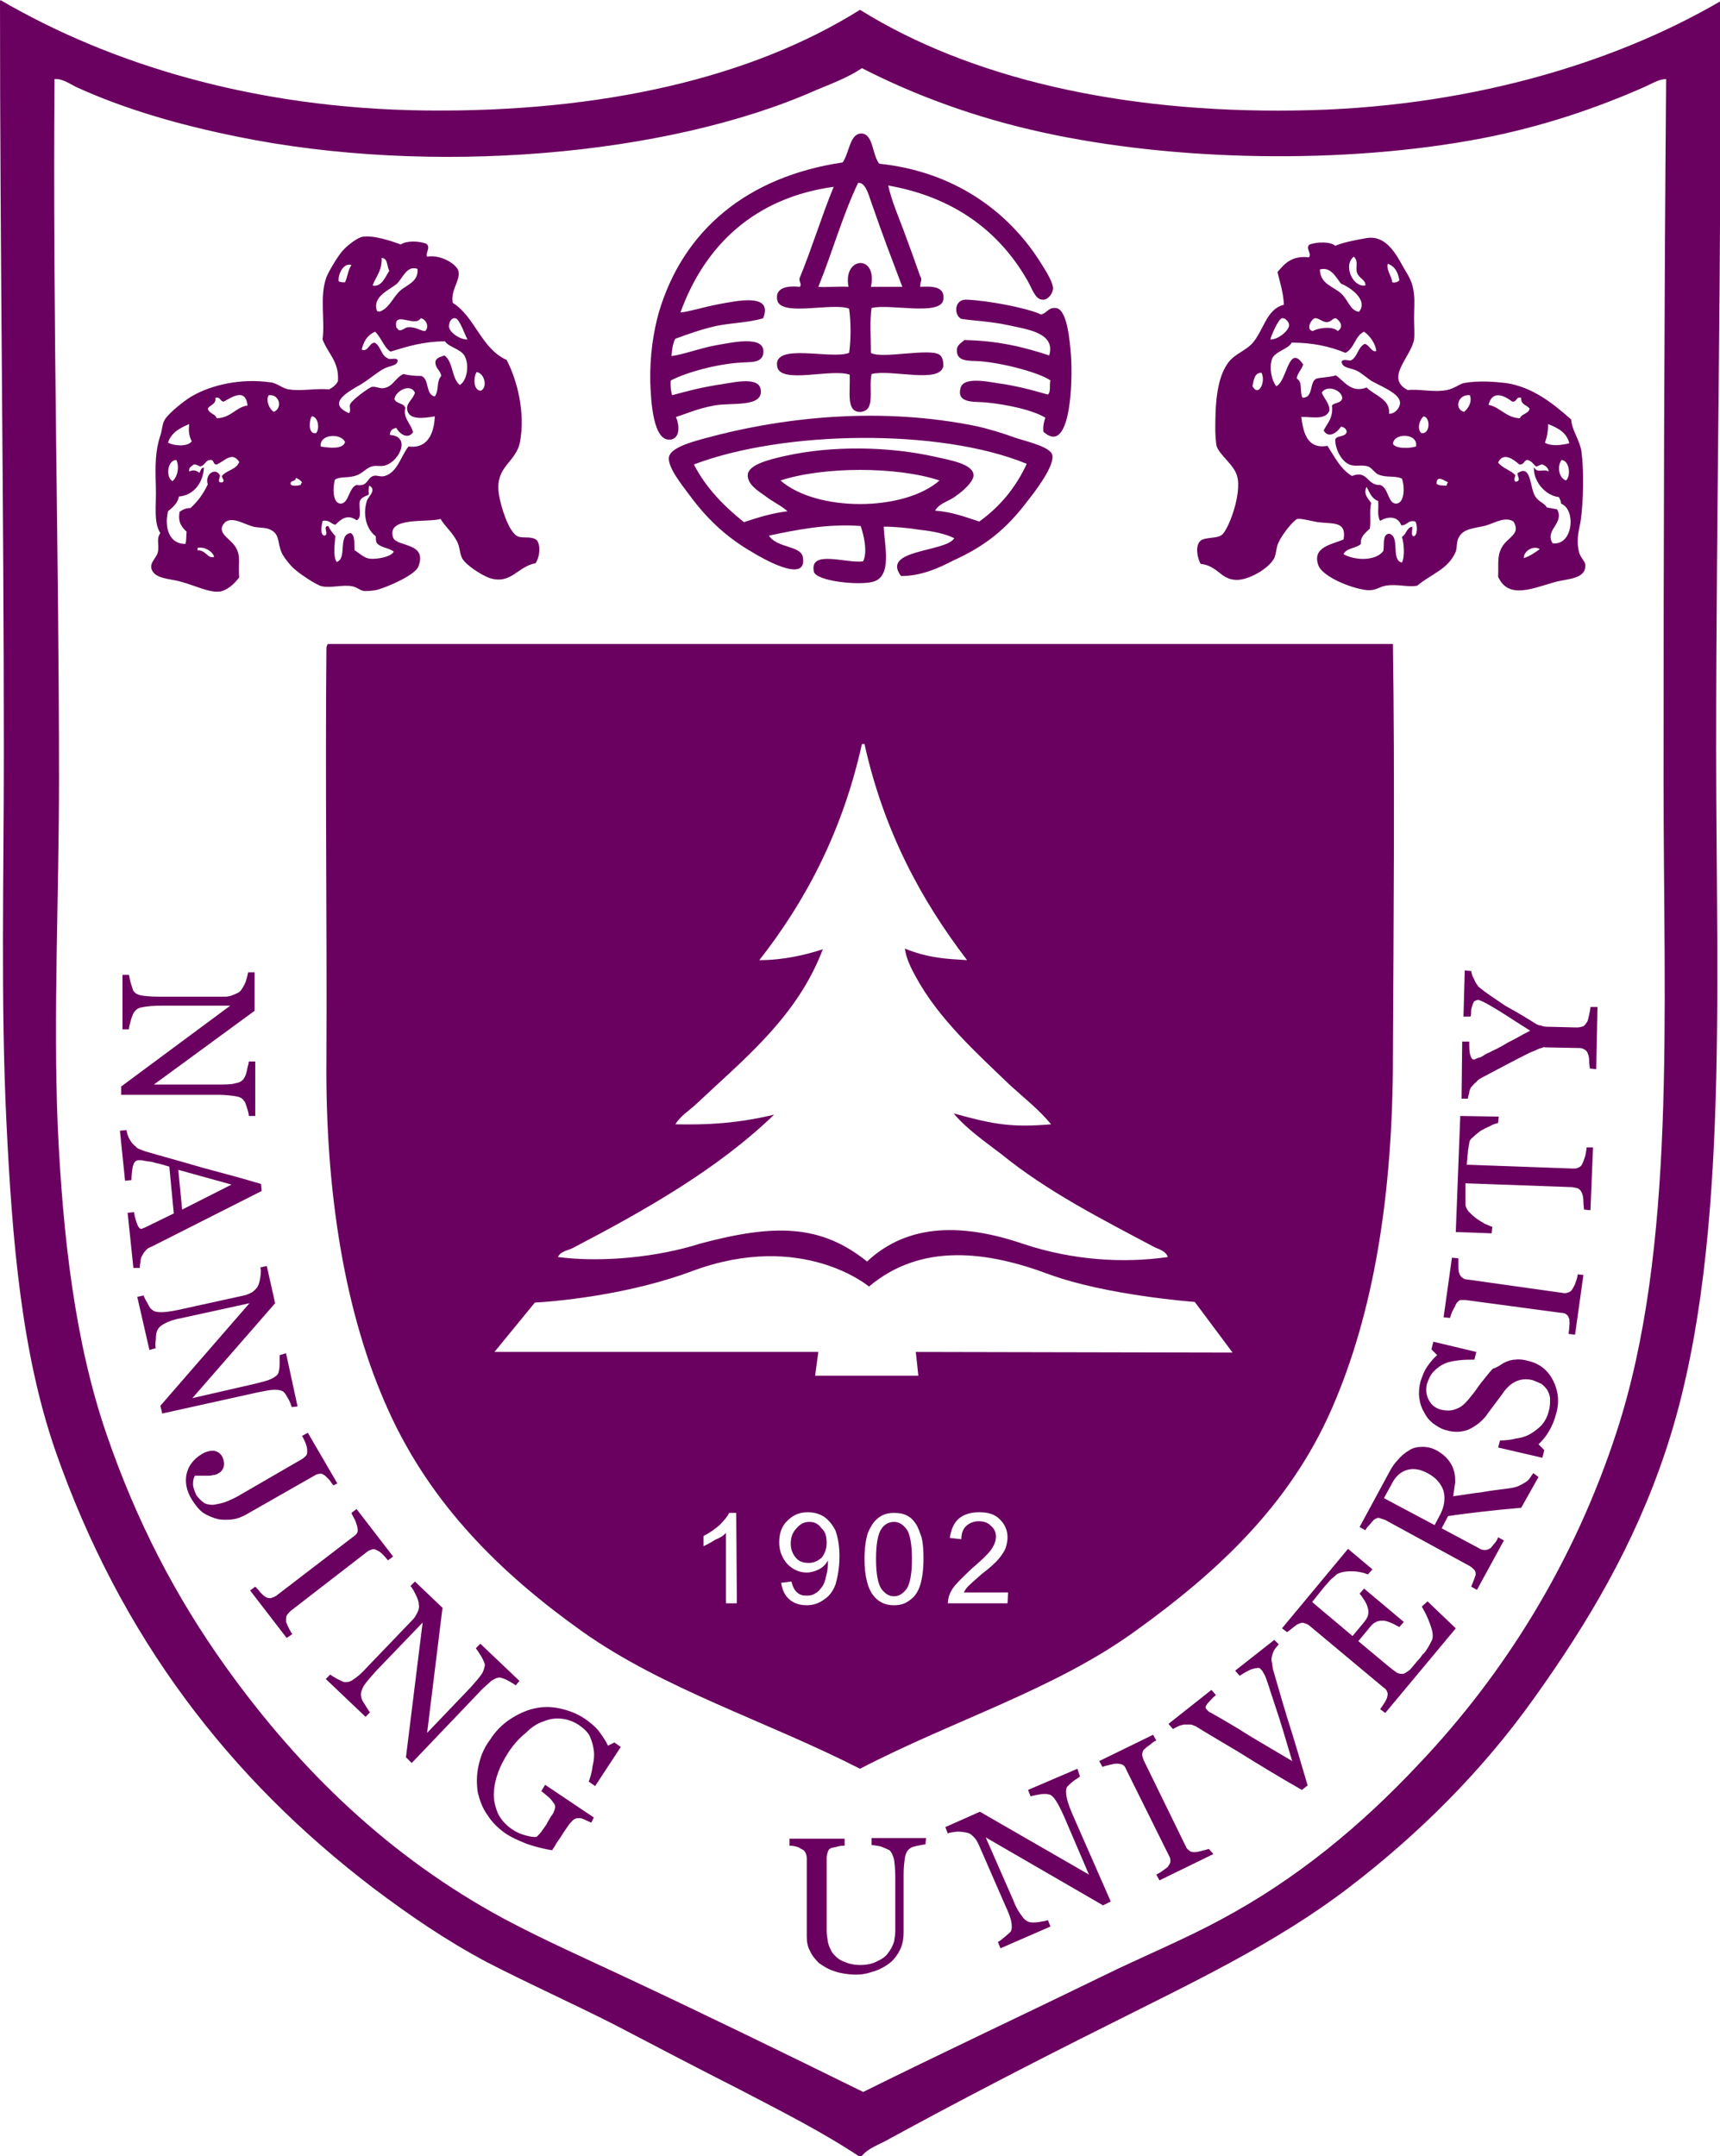
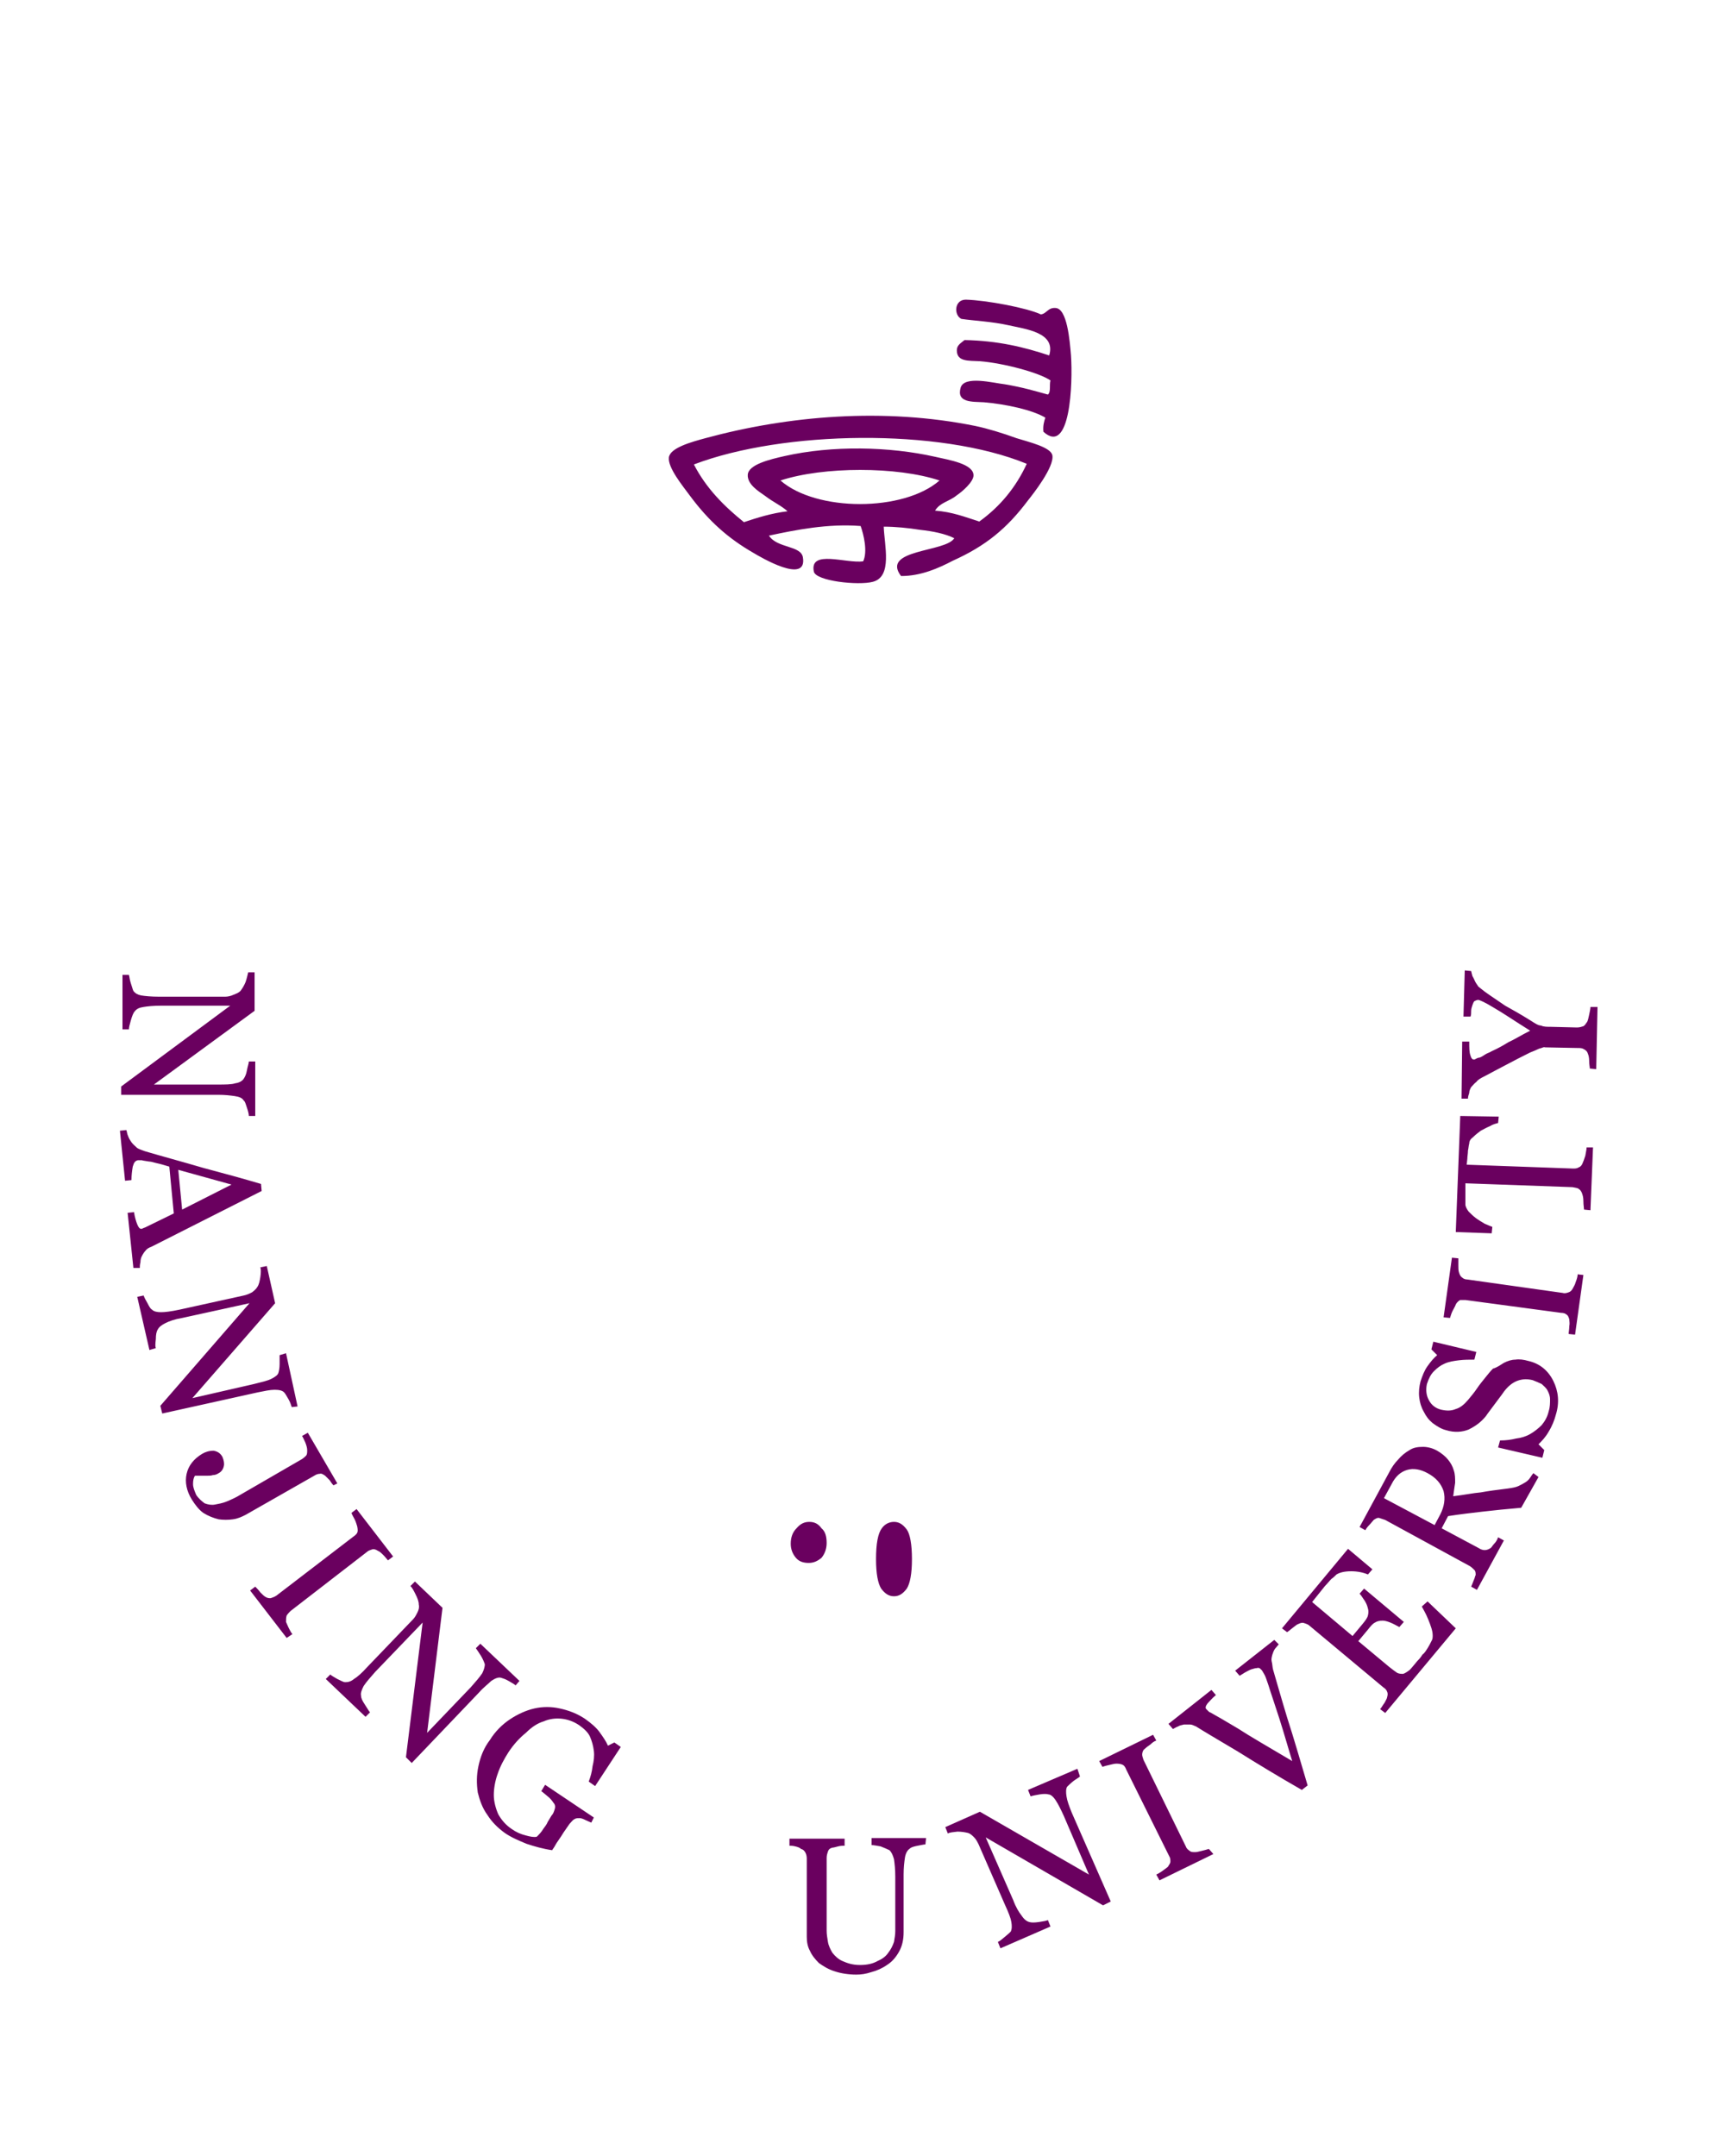
<svg xmlns="http://www.w3.org/2000/svg" id="图层_1" viewBox="0 0 268.2 336.2" width="1994" height="2500">
  <style>.st0{fill:#6a005f}</style>
-   <path class="st0" d="M.1 0c17 9.9 39.4 16.9 66.3 17.2 27.5.3 50.8-5.1 67.7-15.7 17 10.6 40.6 16.1 67.8 15.7 26.3-.3 49.5-7.2 66.3-17 .3 39.5-.6 77.2-.6 116.6 0 39.1 2.1 79.6-7.9 109.5-4.9 14.7-12.2 26.9-20.5 38.5-8.1 11.4-18.2 21.4-29.1 29.7-11.3 8.6-24.3 14.7-37.6 21.4-11.4 5.7-22.8 11.6-33.8 17.6-1.5.9-3.4 1.4-4.5 2.9-6-4-12.4-7.2-18.9-10.6-6.5-3.3-13-6.7-19.5-10.1-6.7-3.4-13.4-6.4-19.8-9.7-6.4-3.4-12.1-7.3-17.8-11.6-22.3-17-39.4-39-49.6-68.3C3.4 211 1.9 193.7 1 174.9c-.9-18.5-.4-38.2-.4-57.4C.6 78.2 0 39.8 0 .4 0 .2 0 0 .1 0zm127.2 14C103.9 24.4 67 27.4 37.1 21.3c-9.4-1.9-17.9-4.4-25.3-7.8-1-.5-2.1-1.3-3.3-1.2-.3 36.4.7 74.1.7 109.1 0 18.2-.9 36.8-.2 54.2.8 17.3 2.7 33.6 7.5 47.7 4.7 13.8 10.9 25.7 18.7 36.6 11.6 16.2 25.6 29.7 43.4 39.3 6 3.2 12.3 6 18.7 9 12.4 5.8 24.9 11.9 37.3 18 12.3-6.1 24.9-12 37.2-18 6.3-3.1 12.7-5.7 18.6-8.9 11.8-6.3 21.9-14.7 30.8-24.2 13.4-14.1 24.3-31.6 30.9-51.9 9.3-28.6 7.3-64.8 7.3-101.4 0-36.9.1-73.2.4-109.5-1.1 0-2.2.7-3.3 1.2-7.7 3.4-16 6.2-25.2 8-21.7 4.2-48.4 3.6-68.8-.9-10.5-2.3-19.9-5.8-28.1-10-1.9 1.3-4.4 2.3-7.1 3.4z" />
-   <path class="st0" d="M137.1 25.5c11.5 1.2 20.2 7.3 25.4 15.8.7 1.1 1.8 2.9 1.7 3.8-.2.9-.9 1.7-1.7 1.6-1.1-.1-1.5-1.6-2.3-3-4.4-7.7-11.5-13-21.7-14.8.5 2.3 1.5 4.6 2.4 7 .9 2.4 1.8 4.9 2.6 7.2.4.4-.1 1 0 1.6 1.8-.1 3.9-.1 3.6 2-.4 2.6-8.3.6-11.2 1.3-.3 2-.1 4.7-.1 7 1.6 1 9.2-.8 10.7.3.5.3.6 1.2.6 1.7-.4 2.9-8.1.5-11.2 1.3-.5 2.4.7 5.7-1.7 5.9-2.3.1-1.6-3-1.7-5.8-2.9-1-10.7 1.5-11.3-1.2-.8-3.9 8.4-1.1 11.2-2.2.3-1.9.3-4.9 0-6.9-2.6-1-10.6 1.3-11.2-1.3-.4-2 1.6-2.3 3.5-2.1.4-.4-.2-.9 0-1.4 1.9-4.6 3.4-9.6 5.3-14.2-12.3 1.7-20.1 9.1-23.9 19.6 1.3-.1 3.4-.8 6-1.3 2.8-.5 8.5-1.8 6.9 2.2-2.3.7-4.9.7-7.3 1.2-2.3.5-4.5 1.3-6.4 2-.4.7-.5 1.7-.6 2.7 2.1-.3 4.3-1.2 7-1.7 2-.3 7.9-1.8 7.3 1.4-.3 1.4-2 1.2-3.3 1.3-3.8.2-8.6 1.5-11.1 2.8-.1.5 0 1.7.2 2.3 2.3-.6 4-1.1 7-1.6 1.9-.2 6.3-1.5 6.8.6.6 3-4.6 2.1-7.2 2.6-2.7.5-4.4 1.3-6 1.8.6 1.4.6 3.2-.7 3.5-2.9.6-3.2-6.1-3.3-8.9-.1-4.2.5-7.9 1.3-10.8 3.8-13 13.9-21.3 28.7-23.5 1.1-1.6 1.1-4.7 3.1-4.5 1.7.3 1.5 3.3 2.6 4.7zm-1 6.7c-.5-1.2-1-3.9-2.3-3.7-2.4 5-4 10.8-6.2 16.2 1.2.1 3.5-.1 4.7 0-.9-4.8 4.6-5.1 3.5 0h4.9c-1.4-3.7-3.2-8.4-4.6-12.5zM66.5 38c.7.6-.2 1.4.1 2 2.1-.4 4.7 1.2 4.9 2.3.3 1.4-1.3 3-.9 4.9 3.5 2.2 4.4 7.1 8.4 8.9 1.7 3.3 2.9 8.2 2.1 12.7-.6 3.4-4 3.8-3.3 8.3.3 1.9 1.5 5.8 2.9 6.5.9.4 2.1-.1 3 .6.7.9.4 2.8-.2 3.6-2.8.5-3.8 3.4-7.2 2.3-1.3-.5-3.5-1.9-4.2-3-.4-.7-.4-1.7-.7-2.4-.7-1.6-2-2.6-2.7-3.8-2.1.6-8.5-.4-7.4 2.9.5 1.5 5.5.7 3.9 4.6-.6 1.3-4.9 3.2-6.6 3.6-.6.1-1.6.2-2 .1-.5-.1-1-.6-1.7-.7-1.4-.3-3.2.3-4.7 0-.9-.2-3.4-1.9-4.3-2.7-.6-.5-1.8-2-2-2.6-.7-1.6-.2-2.9-1.9-3.6-.7-.3-1.7-.2-2.5-.4-1.5-.4-3.2-1.6-4.4-.7-1.6 1.7.9 2.5 1.7 4 .8 1.4.3 2.5.5 4.6-.5.7-1.6 1.9-2.9 2.2-1.7.3-4.1-1-6.5-1.6-1.6-.4-3.9-.4-4.3-2-.2-1 .8-1.6 1-2.5.3-1.1-.3-2 .4-3-1.1-1.7-.6-4.3-.7-7.3-.1-3.3-.1-5.5.7-7.9.3-.9.3-1.8.6-2.3.4-1 3.4-3.4 4.6-4 2.7-1.5 7.2-2.7 12-2 1 .1 1.9 1 2.9 1.1 1.8.3 4.3-.2 6.2 0 .6-.3 1.1-.7 1.4-1.3.2-3.1-1.6-4.3-2.4-6.5.4-3.1-.5-6.7.6-9.7.3-.8 1.7-3.2 2.5-4.1.7-.8 2.2-2 3.1-2.2 1.6-.3 4.4.6 6 1.2.8-.6 2.8-.6 4-.1zm-8.4 6.5c1.4.3 2-1.4 2.6-2.3-.4-.7-.2-2-1.2-2 .1 2-.9 2.9-1.4 4.3zm-5.3-.7c.2.2.6.2 1 .2.4-.9.5-2 1-2.7-1.3-.4-2.1 1.5-2 2.5zm9 .5c-1.3 1-3.8 2-3 4.2.1 0 .3 0 .3.1 1.6-.5 2.1-2.2 3.3-3.3 1-.9 2.9-1.4 2.7-3.4-1.7-.6-2.3 1.5-3.3 2.4zm0 6.7c0 .1.3.3.3.4.5.3.9-.3 1.5-.4 1.2-.1 2 .6 2.7.6.7-.7.1-1.9-.7-2-.9 1.5-4.3-1.3-3.8 1.4zm9.2-1.4c-.7-.1-1 .7-1 1.3.1 1 1.9 2.1 2.9 2-.4-.6-1.2-3.2-1.9-3.3zm-12.5 2.1c-1.2.5-1.8 1.5-2.1 2.8 1 .4 1.1-1 2-1.1 1 .5 1 2 2 2.4.3.4 1.5-.2 1.6.4 0 .8-1.2.8-2 1.2-.9.4-2.4 1.7-3.7 2.5-2.3 1.3-5.3 3-1.9 4.5.4-.3 0-1 .2-1.4.3-.7 3.1-2.7 3.4-2.7.6-.1 1.2.3 1.8.2 1.5-.2 1.8-1.6 3.1-2.2.8.2 1.7.3 2.8.3 1.3.5.6 2.9 2.1 3.2.7-1 .2-2.3 1-3.2-.1-.9-1-1.2-.9-2.3.2-.6.9-.7 1.4-.9 1.4 1 1.1 3.6 2.4 4.6 1.2-.7 1.5-3.3.7-4.6-.6-1-2.6-1.4-3-2.2-3.3 0-5.9.8-8.5 1.6-1-.6-1.4-2.1-2.4-3.1zM75 60.9c1.1-.6.5-2.8-.7-2.9-.5.9-.5 2.9.7 2.9zm-13.5 1.3c.3.8 1.5.6 1.7 1.4-.4 1.6.9 2.4 1.2 3.8-.9 1.2-2.2.1-2.6-.7-.6.1-1 .4-1 1.1 3.3.2 1.5 4-.6 4.7-.6.3-1.5 0-2.2.2-.8.2-1.5 1.1-2.4 1.4-1.4.5-2.6.1-3.4.7-.4 1.7-.2 3.8 1 3.7 1.2-.1 1.2-2.5 2.4-2.9 1.8.3 1.6-1.1 2.6-1.4.5-.2 1.1.2 1.8 0 2-.6 2.5-3.1 3.7-4.6 3.2.4 4-2.4 4.1-4.7-1.8.3-4 .6-4.3-1-.2-1.1.9-1.6 1.2-2.7-.7-1.5-3-.3-3.2 1zm-26.6.4c-.6 0-.5-.8-1.3-.6.1 1.1-.9 1.1-1.2 1.7.2.8 1.2.8 1.4 1.5 2.3-.1 2.9-1.7 4.8-2-.3-2.7-2.3-1.4-3.7-.6zm7-1c-.5.8.1 2.2.8 2.6 1.4-.6.9-2.8-.8-2.6zm7.4 5.9c.6-.7.3-2.6-.7-2.6-.4.6-.6 2.9.7 2.6zM26.2 69c.9.5 3 .7 3.7-.2-.5-1-.5-1.8-.4-2.7-1.4.6-2.8 1.3-3.3 2.9zm23.8.6c1.2.2 3.5.5 3.8-.7-.6-1.4-4-1.3-3.8.7zm-16.2 2.8c-.6.1-.4-.8-1-.7-.8 0-.8.9-1.6 1-.3-.1-.5-.3-1-.3-.3.3-.8.4-.7 1.1.7-.3 1-.2 1.6.2.2-.3.2-.8.7-.8-.1 2.1-1.4 4.3-3.9 4.5-.2 1.1-1 1.7-1.7 2.3-.6 2.6.2 5.1 2.7 5.1.2-.5.1-1.2.2-1.9-.7-.7-1.4-1.4-1.1-3.1.4-.3.9-.6 1.7-.6 1.1-1 2-2.2 2.7-3.7-.5-1.6 1.2-2.7 1.9-1.4 0 .4-.5 1.2.3 1.1.6-.2 0-.6 0-1 .7-.9 2.3-1 2.7-2.2-1.1-1.7-2.3-.1-3.5.4zM26.9 75c.8-.7 1.1-2.2.6-3.3-1.4 0-1.7 2.7-.6 3.3zm18.4.4c.1.5 1.2.3 1.6.2 0-.2.1-.3.2-.4-.2-.3-.6-.6-1-.7.1.6-.8.3-.8.9zm12.2 1.7c-.6.3-1.1.4-1.4 1-.2 1 .4 2.7-.5 3-1.4-1-2.4-.2-3.3.7-.7-.1-.9-.8-2-.6-.1.5-.5 2.2.3 2.3.8-.2-.4-1.5.6-1.5.3.7.7 1.1 1.1 1.6-.1 1.1-.4 3.2.2 4 1.7-.5.1-4.3 2.2-4.5.7.4.5 1.7.6 2.7.6.3 1.4 1.2 2.4 1.3 1.2.1 3.3-.3 3.7-1.1-.7-.6-2-.6-2.6-1.3-.2-.2-.2-.7-.2-1.1-1.4-1-2.1-3.3-1.4-5.5.2-.7 1.6-1.7.4-2.4-.2.4-.1 1-.1 1.4zm-26.7 8.3v.4c1.3-.1 1.6 1.4 2.6 1-.3-.9-1.5-1.6-2.6-1.4zM236 81.3c-1.4-.9-3.2.4-4.6.7-1.7.4-3.3.4-4 1.9-.3.7-.2 1.5-.4 2.1-1.2 2.8-3.9 3.5-6 5.3-1.4.3-3.1-.3-4.9 0-1.2.2-1.7 1-3.6.6-2.7-.5-6.3-2.2-6.9-3.7-1.1-2.9 2-3.3 3.9-4.1.5-2.9-1.6-2.4-4-2.7-1.2-.2-2.5-.6-3.2-.5-.6.2-2.4 2.4-3 3.8-.3.7-.3 1.6-.6 2.3-.9 1.7-4.1 3.5-6 3.4-2.4-.1-2.8-2.2-5.5-2.5-.6-1.2-.8-2.9 0-3.6.7-.6 2.5-.3 3.3-.9 1-.7 3.2-6.4 2.4-9.2-.5-1.8-2.8-3.3-3.2-4.7-.1-.5-.2-1.7-.2-2.5 0-3.5.1-8.2 2.2-10.7.9-1.1 2.4-1.6 3.5-2.7 1.9-2.1 2.2-5.4 5-6.1-.1-2-.6-3.4-1-5.1 1.1-1.3 2.2-2.6 4.9-2.3.5-.6-.6-1.4.1-2 1.1-.4 3.2-.5 4 .2 1.5-.6 3.2-.9 4.9-1.2 3-.5 4.6 2.5 5.7 4.5.8 1.4 1.5 2.2 1.7 4.4.1 1 0 2.3 0 3.6 0 1.1.1 2.5 0 3.3-.5 2.8-4.6 6-1 7.9 1.9-.2 4.1.4 6.1 0 1.1-.2 2.1-1 2.7-1.1 2.2-.4 4.8-.2 6.5 0 4.2.6 7.5 3.3 10.2 5.7.1 1.7 1.3 3.1 1.6 5 .4 3 .3 7.7-.1 10.6-.2 1.5-.8 2.9-.3 5 .2 1 1.1 1.5 1 2.3-.1 1.9-2.5 1.9-4.6 2.4-3.6 1-7.4 2.8-9-.8.1-2.1-.2-3.2.6-4.6.9-1.6 3-2 1.8-4zm-23.1-36.8c.1-.9-1-1.1-1.3-2-.3-.8.3-1.8-.5-2.5-1.7 1.3-.2 4.8 1.8 4.5zm4.2-.5c.5.1.9-.1 1.1-.3-.2-1.3-.7-2.2-1.8-2.6-.3.9.6 1.9.7 2.9zm-11.3-2c.1 2.4 2.2 2.6 3.5 3.9 1 1.1 1.3 2.5 2.6 2.7 1.5-1.8-1.3-3.8-2.8-4.4-.8-1-1.6-2.7-3.3-2.2zm-4.8 8.6c0-.3-.5-1.1-1.1-1-.6.1-1.8 3-1.8 3.3 1.1.1 3-1.4 2.9-2.3zm6-.4c-.7.1-1.4-.7-2-.6-.6.2-1.4 1.8-.3 2 .6-.4 3-.9 3.9 0 .9-.6.5-1.5-.3-2-.6 0-.6.5-1.3.6zm5.7 1.5c-1.4.6-1.5 2.6-2.9 3.3-2.4-1-5.1-1.6-8.4-1.6-.4 1-2.8 1.4-3.1 2.7-.4 1.4 0 3.2.7 4.1 1.7-.7 1.9-6.8 4.2-3.4-.2.8-.9 1.3-1 2.2 1 .6.4 2 .9 3 1.8 0 1-2.5 2.2-3 .9-.2 2.1-.2 3-.5 1.4 1 2.4 2.8 4.8 1.9 1.3 1.3 3.7 1.8 3.5 4.1 1.1 0 1.8-1.2 1.7-1.8-.1-1.4-3-2.5-4.4-3.3-.8-.5-1.5-1.2-2.3-1.6-1-.5-2.3-.4-2.4-1.4.1-.5 1-.2 1.4-.2 1.1-.5 1.1-2.1 2.2-2.6.7.1 1.1 1.4 1.8 1.1-.1-1.1-1-2.4-1.9-3zm-17.4 8.5c1 1.8 2.1-.8 1.4-2.1-1.1 0-1.2 1.1-1.4 2.1zm10.8 1c.4 1 1.2 1.6 1.2 2.8-.6 1.6-3 .9-4.4 1 .3 2 .7 5.1 4.1 4.5 1.1 1.7 2 3.6 3.8 4.7 2.5-1 2.3 1.5 4.4 1.4 1.3.4 1.2 2.8 2.4 2.9 1.4.1 1.5-2.5 1-3.9-1.2-.5-2.3-.1-3.6-.6-.6-.2-1.1-1.1-1.7-1.3-1-.3-2 .1-2.9-.3-1.2-.5-2.2-2.3-2.2-3.9.3-.7 1.6-.3 1.8-1.2-.1-.5-.4-.7-.9-.8-.5.8-1.9 2-2.7.6.6-1.2 1.5-1.9 1.3-3.9.4-.5 1.4-.3 1.6-1.1 0-1.3-2.4-2.2-3.2-.9zm26 1.9c1.9.4 2.7 2 4.9 2.1.2-.7 1.4-.7 1.5-1.5-.4-.6-1.4-.6-1.3-1.7-.9-.2-.6.7-1.4.6-1.3-1-3.1-1.8-3.7.5zm-3.8 1.1c.6-.5 1.3-1.5.9-2.6-1.9-.2-2.5 2.2-.9 2.6zm-6.3.7c-.6.4-1.1 1.9-.4 2.6 1.4.3 1.5-2.4.4-2.6zm18.9 4.1c.9.6 2.6.4 3.8.1-.4-1.7-1.8-2.4-3.3-3 0 .9-.1 1.8-.5 2.9zm-23.7.2c.5.8 2.6.7 3.6.4.4-2.1-3.5-2.2-3.6-.4zm16.4 2.9c.7.9 2 1.2 2.7 2-.1.3-.3.7 0 1 .9-.1.4-.7.3-1.3 2.2-1.6 1.9 2.2 2.8 3.6.6.9 1.4 1 1.8 1.7.5.1 1.1.2 1.6.3 1.2 2.2-2 3.2-.7 5.3 3.2.4 3.7-5.3 1.3-6.2 0-.5-.2-.7-.3-1-2.4-.3-4.1-2.8-3.9-4.7.5 1.1 1.4.2 2.3.7-.1-.6-.5-.9-1-1.1-.4 0-.6.3-1 .3-.4-.3-.6-.8-1.3-1-.6 0-.5.8-1.3.7-.9-.8-2.5-2-3.3-.3zm10.6 2.8c.8-.8.5-3.1-.7-3.2-.7.9-.5 2.8.7 3.2zm-20.2.5c.3.3.9.3 1.6.3 0-.2 0-.3.2-.5-.6-.3-1.8-1.2-1.8.2zm-10.2 3c-.3 1.4 0 2.5-.2 4-.7.7-1.5 1.2-1.4 2.4-.7.7-2.3.6-2.7 1.6 1.8 1 5 1.1 6.2-.5.2-1-.2-2.6.9-2.7 1.8.4.2 4.1 2 4.5.5-.9.3-3.2 0-4 .7-.4.7-1.4 1.6-1.6.1.5-.3 1.5.3 1.5.6-.3.5-1.8.2-2.3-1.2-.3-1.2.6-2.2.6-.5-1.4-2-1.5-3.3-.7-.5-.9-.2-1.8-.3-3.1-1.1-.4-1.4-1.5-1.8-2.2-.6 1.1.3 1.9.7 2.5zm23.8 8.6c1-.3 1.8-.9 2.5-1.4-.9-.6-2.5.2-2.5 1.4z" />
  <path class="st0" d="M162.3 49c.9-.1 1.1-1.1 2.3-1 1.8.1 2.2 5 2.4 7.4.3 4.3-.1 15.7-4.3 11.9-.1-.9.1-1.6.3-2.2-2-1.2-6.1-2.1-9.6-2.4-1.8-.1-4.3.1-3.6-2.3.6-1.9 5.1-.7 6.9-.5 2.9.5 4.5 1 6.7 1.6.5-.4.2-1.5.4-2.2-1.7-1.2-7.3-2.7-11-3-1.8-.1-3.6.1-3.6-1.7 0-.8.6-1.1 1.2-1.6 5.2.1 9.3 1.1 13.2 2.4 1.1-3.6-3.7-4.1-6.3-4.7-2.7-.6-5.4-.7-7.4-1-1.2-.6-1.1-3 .7-3 3.3.1 9.6 1.3 11.7 2.3zM140.5 89.8c-3.2-4.2 7-3.7 8.3-5.9-1.4-.7-3.4-1.1-5.3-1.3-1.9-.3-3.9-.5-5.7-.5.1 2.9 1.4 7.8-1.7 8.6-2.2.6-8.9-.1-9.2-1.6-.7-3.5 5.1-1.2 7.7-1.6.7-1.5.1-4.1-.4-5.5-5.1-.4-10.1.6-14.3 1.5 1.3 2 5 1.5 5.3 3.4.7 4.3-6.7-.1-7.7-.7-4-2.3-7-5-9.9-8.9-1.1-1.5-3.5-4.4-3.3-6 .2-1.5 3.5-2.4 5.7-3 12.9-3.5 27.8-4.8 42.1-1.9 1.9.4 4.2 1.1 6.4 1.9 1.9.6 5.4 1.4 5.6 2.7.3 1.8-3 6-3.8 7-3.3 4.4-6.6 7.1-11.7 9.4-2.3 1.2-5 2.4-8.1 2.4zm-32.3-17.4c1.9 3.7 4.7 6.5 7.8 9 2.1-.7 4.3-1.4 6.8-1.7-1-.9-2.2-1.4-3.5-2.4-1-.7-2.8-1.8-2.7-3.3.1-1.6 3.5-2.4 5.7-2.9 7.5-1.7 16.4-1.5 23.5.1 2.2.5 6 1.1 6 2.9 0 1-1.7 2.5-2.6 3.1-1.2 1-2.6 1.1-3.4 2.4 2.7.2 4.7 1 6.9 1.7 3.2-2.3 5.7-5.3 7.4-9-13.6-5.6-38-5.2-51.9.1zm13.5 2.5c5.6 4.9 19.2 4.9 24.8 0-6.6-2.2-18.1-2.2-24.8 0zM38.8 174c0-.3-.1-.7-.3-1.3-.2-.6-.3-1-.5-1.1-.2-.4-.7-.6-1.4-.7-.7-.1-1.5-.2-2.6-.2H18.9v-1.3l17-12.6H25.1c-1.2 0-2.1.1-2.7.2-.7.1-1.1.3-1.4.7-.2.2-.4.7-.6 1.4-.2.7-.3 1.1-.3 1.4h-1V152h1c.1.3.1.7.3 1.3.2.6.3 1 .4 1.2.3.4.7.6 1.2.7.6.1 1.5.2 2.9.2h10.2c.4 0 .9-.1 1.3-.3.5-.2.8-.3 1.1-.6.3-.4.6-.9.8-1.4.2-.6.3-1.1.4-1.5h1v6L24 169.1h9.9c1.2 0 2.2 0 2.8-.2.7-.1 1.1-.4 1.3-.7.2-.3.4-.7.5-1.3s.3-1.1.3-1.4h1v8.5h-1zM20.8 197.7l-.9-8.6 1-.1c.1.7.3 1.4.5 1.9s.4.7.6.7c.1 0 .2 0 .3-.1.1 0 .2-.1.3-.1l4.5-2.2-.7-7.3c-.7-.2-1.3-.4-1.8-.5-.5-.1-1-.3-1.4-.3-.5-.1-.8-.1-1.1-.2h-.6c-.4.1-.6.3-.8 1-.1.6-.2 1.3-.2 2.1l-1 .1-.8-7.8 1-.1c.1.2.1.6.3 1 .1.3.3.6.5.9.3.4.6.6.9.9.3.2.7.3 1.2.5 2.7.8 5.7 1.6 9.1 2.6 3.4.9 6.3 1.7 9 2.5l.1 1.1-17.2 8.7c-.3.1-.7.3-.9.6-.2.2-.4.5-.6.9-.1.2-.2.5-.2.9-.1.4-.1.7-.1.9h-1zm7.6-9.1l7.7-3.9-8.3-2.3.6 6.2zM45.5 219.4c-.1-.2-.2-.7-.5-1.2s-.5-.9-.7-1.1c-.3-.3-.8-.4-1.5-.4s-1.6.2-2.6.4l-14.9 3.3-.3-1.2 13.9-16-10.5 2.3c-1.2.2-2 .5-2.6.8-.6.3-1 .6-1.2 1-.2.3-.3.8-.3 1.5-.1.8-.1 1.2 0 1.4l-1 .3-1.9-8.3 1-.2c.1.3.3.7.6 1.2.3.6.5.9.7 1 .3.3.8.4 1.4.4.6 0 1.5-.1 2.9-.4l10-2.2c.5-.1.9-.3 1.3-.5.4-.3.7-.6.8-.8.3-.4.4-1 .5-1.6.1-.7.1-1.2 0-1.5l1-.2 1.3 5.8L30 218l9.6-2.2c1.2-.3 2.1-.5 2.7-.8.6-.3 1-.6 1.1-.9.1-.3.2-.8.2-1.4v-1.4l1-.3 1.8 8.3-.9.1zM52 231.6c-.2-.2-.4-.5-.6-.8l-.7-.7c-.3-.2-.6-.4-.8-.3-.3 0-.6.1-.9.3l-10.7 6.1c-.6.3-1.2.6-2 .7-.7.1-1.5.1-2.2 0-.8-.2-1.6-.5-2.4-1-.7-.5-1.3-1.3-1.8-2.1-.8-1.3-1.1-2.7-.8-4 .3-1.3 1.1-2.3 2.4-3.1.5-.3 1.1-.5 1.8-.5.6.1 1.1.4 1.4 1 .2.5.3 1 .2 1.4-.1.5-.4.9-.8 1.1-.3.2-.6.3-.9.3-.3.1-.6.1-.9.1h-1.9c-.2.3-.3.7-.3 1.3 0 .5.2 1 .5 1.7.4.6.9 1 1.3 1.3.5.2 1.1.3 1.6.2.5-.1 1.2-.2 1.9-.5s1.4-.6 2.2-1.1l9.5-5.5c.3-.2.5-.4.6-.5.2-.2.2-.5.2-.9 0-.3-.1-.7-.3-1.2-.2-.4-.3-.7-.5-1l.9-.5 4.6 7.9-.6.3zM44.7 255.4L39 248l.8-.6c.2.2.5.5.8.9.3.3.6.6.8.7.3.2.6.2.8.2.3-.1.6-.2.9-.4l12-9.2c.3-.2.5-.4.6-.6.1-.2.1-.5 0-1-.1-.3-.2-.7-.4-1.1-.2-.4-.4-.7-.5-1l.8-.6 5.7 7.4-.8.6c-.2-.2-.4-.5-.7-.8-.3-.3-.6-.6-.9-.7-.3-.2-.6-.3-.9-.2-.3.1-.6.2-.8.4l-11.9 9.2c-.2.2-.4.4-.6.7-.1.3-.1.6-.1 1 .1.2.2.5.4.9s.4.8.6 1l-.9.6zM80.4 262.8c-.2-.2-.6-.4-1.1-.7-.5-.3-.9-.4-1.2-.5-.4-.1-.9.1-1.5.5-.5.5-1.2 1-1.9 1.8l-10.5 11-.9-.9 2.6-21-7.4 7.7c-.8.9-1.4 1.6-1.8 2.2-.3.6-.5 1.1-.4 1.5 0 .4.2.8.6 1.4.4.6.6 1 .8 1.2l-.7.7-6.2-5.9.7-.7c.2.2.6.4 1.1.7.6.3 1 .5 1.2.5.5 0 .9-.1 1.4-.5.5-.3 1.2-.9 2.1-1.9l7.1-7.4c.3-.3.5-.7.7-1.1.2-.4.3-.8.2-1.2 0-.5-.2-1-.5-1.6-.3-.6-.5-1-.8-1.3l.7-.7 4.3 4.1-2.4 19.5 6.8-7.1c.8-.9 1.4-1.6 1.8-2.2.3-.6.4-1.1.4-1.4-.1-.3-.3-.8-.6-1.3s-.6-.9-.8-1.2l.7-.7 6.1 5.8-.6.7zM92.2 284.2c-.2-.1-.5-.2-.9-.4s-.7-.3-.9-.3c-.4 0-.6 0-.9.2-.2.1-.4.4-.7.7l-.9 1.3c-.6 1-1.1 1.6-1.3 2-.2.4-.4.6-.5.8-1.4-.2-2.8-.6-4-1-1.2-.5-2.4-1-3.4-1.7-1.1-.8-2-1.7-2.7-2.8-.8-1.1-1.2-2.3-1.5-3.5-.2-1.4-.2-2.7.1-4.1.3-1.4.8-2.8 1.8-4.1.8-1.3 1.9-2.4 3.1-3.2 1.2-.8 2.5-1.4 3.8-1.7 1.3-.3 2.7-.3 4 0 1.4.3 2.7.8 3.9 1.6 1 .7 1.8 1.4 2.3 2.1.5.7 1 1.4 1.3 2.1l1-.5 1 .7-4 6.1-1-.7c.3-.8.5-1.5.6-2.4.2-.8.3-1.6.2-2.4-.1-.8-.3-1.5-.6-2.2-.3-.7-1-1.3-1.7-1.8-.9-.6-1.8-.9-2.7-1-.9-.1-1.9 0-2.8.4-1 .3-1.9.9-2.8 1.8-1 .8-1.9 1.8-2.7 3-.7 1.1-1.3 2.2-1.7 3.4-.4 1.1-.6 2.3-.6 3.3s.3 2.1.7 3c.5.9 1.2 1.7 2.1 2.3.7.5 1.4.8 2.2 1 .7.2 1.3.3 1.7.2.4-.4.7-.7 1-1.2.3-.4.6-.8.7-1.1l.6-1c.3-.3.4-.7.5-1 .1-.3.1-.7-.2-1-.2-.3-.5-.7-.9-1-.5-.4-.8-.7-1-.8l.6-1 7.6 5.1-.4.8zM144.3 287.6c-.3 0-.6.1-1.2.2-.5.1-1 .2-1.3.5-.3.2-.6.7-.7 1.4-.1.7-.2 1.5-.2 2.6v9c0 1.1-.2 2.1-.7 3-.5.9-1.1 1.6-1.9 2.1-.7.5-1.6.9-2.4 1.1-.9.3-1.6.4-2.4.4-1.2 0-2.4-.2-3.3-.5-1-.3-1.8-.8-2.5-1.3-.6-.6-1.1-1.2-1.4-1.9-.4-.7-.5-1.5-.5-2.2v-12.2c0-.4-.1-.7-.2-.9-.1-.2-.3-.5-.7-.6-.2-.2-.5-.3-.9-.4-.4-.1-.7-.1-.9-.1v-1.1h8.6v1.1c-.3 0-.6 0-1 .1s-.7.2-.9.2c-.4.1-.6.3-.7.6-.1.3-.2.6-.2 1v11.4c0 .5.1 1.1.2 1.7.1.6.4 1.2.7 1.7.4.5.9 1 1.6 1.3.7.3 1.5.6 2.7.6 1.1 0 2-.2 2.7-.6.7-.3 1.3-.7 1.7-1.3.4-.5.7-1.1.9-1.7.1-.6.2-1.1.2-1.7v-8.5c0-1.1-.1-2-.2-2.7-.2-.7-.4-1.1-.7-1.4-.4-.2-.9-.4-1.4-.6-.6-.1-1.1-.2-1.4-.2v-1.1h8.5l-.1 1zM168.4 277c-.2.2-.6.4-1 .7-.5.4-.8.7-1 .9-.2.3-.2.9-.1 1.5.1.7.4 1.5.8 2.5l6.1 13.9-1.2.6-18.3-10.6 4.3 9.8c.4 1.1.9 1.9 1.3 2.4.4.6.8.9 1.2 1 .3.1.8.1 1.5 0s1.2-.2 1.4-.3l.4 1-7.8 3.4-.4-1c.3-.1.6-.4 1.1-.8.5-.4.8-.7.9-.8.2-.4.2-.9.1-1.5s-.4-1.4-1-2.7l-4.1-9.4c-.2-.4-.4-.8-.7-1.1-.3-.3-.6-.6-1-.7-.4-.1-1-.2-1.6-.2-.7.1-1.2.1-1.5.3l-.4-1 5.4-2.4 17 9.8-3.9-9.1c-.5-1.1-.9-1.9-1.3-2.5-.4-.6-.8-.9-1.1-.9-.3-.1-.8-.1-1.4 0-.6.1-1.1.2-1.4.3l-.4-1 7.7-3.3.4 1.2zM189.2 289.1l-8.4 4.1-.5-.9c.2-.1.6-.3 1-.6s.7-.5.8-.6c.2-.3.4-.6.4-.8 0-.3 0-.6-.2-.9l-6.7-13.5c-.1-.3-.3-.6-.5-.7-.2-.1-.5-.2-1-.2-.3 0-.7.1-1.1.2-.5.1-.8.2-1.1.3l-.5-.9 8.4-4.1.5.9c-.3.1-.6.3-.9.6-.3.2-.7.5-.9.7-.3.2-.4.6-.4.9 0 .2.1.5.2.8l6.6 13.5c.1.3.3.5.6.7.2.2.5.2.9.2.2 0 .6-.1 1-.2s.8-.2 1.1-.3l.7.8zM199.4 256.4c-.2.2-.4.5-.6.7-.2.3-.3.6-.4.9-.1.4-.2.7-.1 1.1.1.3.1.8.2 1.2.5 1.7 1.2 4.2 2.2 7.5 1.1 3.4 2.1 6.9 3.2 10.6l-.9.7c-3.5-2-6.8-4-10-6-3.2-1.9-5.4-3.2-6.5-3.9-.3-.1-.6-.3-.9-.3h-1c-.3.1-.6.1-.9.3-.3.1-.6.3-.8.4l-.7-.8 6.7-5.3.7.8c-.6.5-1 1-1.3 1.3-.3.4-.4.7-.2.9l.3.3c.1.1.2.2.3.2.9.5 2.3 1.3 4.3 2.5 2 1.3 4.8 2.9 8.5 5.1-.6-1.9-1.2-4.1-2-6.6s-1.4-4.2-1.7-5.2c-.3-.9-.5-1.5-.7-1.8-.2-.3-.3-.6-.5-.7-.1-.2-.4-.3-.6-.2-.3 0-.5.1-.9.2-.3.1-.6.3-1 .5-.3.2-.5.3-.8.5l-.7-.8 6.1-4.8.7.7zM222.6 249.7l4.4 4.2-11 13.2-.8-.6c.2-.2.4-.6.7-1 .2-.4.4-.7.4-.9.1-.3.1-.6 0-.8-.1-.3-.3-.5-.6-.7l-11.5-9.6c-.2-.2-.5-.3-.8-.4-.2-.1-.5-.1-.9.1-.3.1-.5.3-.9.6s-.6.5-.9.7l-.8-.6 10.3-12.4 3.8 3.2-.7.8c-.7-.3-1.6-.5-2.6-.5-1.1 0-1.8.2-2.3.5-.2.2-.5.5-.8.7-.3.3-.6.7-1 1.1l-2 2.5 6.3 5.3 1.5-1.8c.5-.6.8-1 .9-1.4.1-.4.1-.8 0-1.1-.1-.4-.2-.7-.5-1.2-.3-.4-.5-.8-.8-1.1l.7-.8 6.2 5.2-.7.8c-.4-.2-.9-.5-1.4-.7-.5-.2-.9-.3-1.2-.3-.5 0-.9.1-1.2.3-.4.2-.7.6-1.1 1.1l-1.5 1.8 4.8 4c.5.4.9.7 1.2.9.3.2.7.2 1 .2.3-.1.6-.3 1-.6.3-.3.7-.8 1.2-1.4.2-.2.5-.5.8-1 .4-.3.6-.7.8-1 .2-.3.4-.7.6-1.1.2-.3.2-.6.2-.9 0-.7-.3-1.5-.7-2.5-.4-1-.8-1.6-1-2l.9-.8zM239.9 230.3l-2.7 4.8c-2.3.2-4.3.4-6 .6-1.7.2-3.5.4-5.4.7l-1 1.9 5.8 3.1c.3.2.6.3.9.3.3 0 .6-.1.9-.3.2-.1.3-.4.6-.7.3-.3.5-.7.6-1l.9.5-4.2 7.7-.9-.5c.1-.2.2-.5.4-1 .2-.4.2-.7.3-.8 0-.3 0-.6-.2-.8-.2-.2-.4-.4-.7-.6L216 237l-.9-.3c-.3-.1-.6.1-.9.3-.2.2-.4.5-.7.8-.3.3-.5.6-.6.8l-.9-.5 4.6-8.5c.4-.8.9-1.5 1.4-2 .5-.6 1.1-1.1 1.8-1.5.6-.4 1.3-.5 2.1-.5.7 0 1.5.2 2.2.6.7.4 1.3.9 1.7 1.4.4.5.7 1 .9 1.7.2.6.2 1.2.2 1.9-.1.6-.2 1.4-.3 2.1 1.7-.2 3.1-.5 4.3-.6 1.1-.2 2.5-.4 4.2-.6.7-.1 1.3-.2 1.7-.4.4-.2.8-.4 1.1-.6.3-.2.5-.4.7-.7.2-.3.4-.6.5-.7l.8.6zm-17.3-.6c-1.1-.6-2.2-.8-3.2-.5-1 .3-1.8 1-2.4 2.2l-1.2 2.2 7.9 4.2.9-1.7c.6-1.2.8-2.4.5-3.6-.4-1.2-1.2-2.1-2.5-2.8zM234.5 212.5c.6-.3 1.2-.5 1.8-.5.6-.1 1.3 0 2 .2 1.8.4 3.1 1.5 3.9 3.1.8 1.6 1 3.4.4 5.3-.2.8-.6 1.8-1.1 2.6-.5.9-1.1 1.5-1.6 2l.9.9-.3 1.2-6.9-1.6.3-1.1c.9 0 1.7-.1 2.5-.3.8-.1 1.5-.3 2.2-.7.7-.4 1.3-.9 1.8-1.4.5-.6.9-1.3 1.1-2.2.2-.6.2-1.3.2-1.8 0-.6-.2-1-.4-1.4-.2-.4-.6-.7-.9-1-.4-.2-.9-.4-1.4-.6-.8-.2-1.6-.2-2.4.1-.8.3-1.5.9-2.1 1.7-.4.6-.9 1.2-1.4 1.9-.5.7-1 1.3-1.4 1.9-.8 1-1.7 1.6-2.7 2.1-1 .4-2.2.5-3.5.1-.8-.2-1.4-.6-2.1-1.1-.6-.5-1-1-1.4-1.8-.4-.7-.6-1.4-.7-2.2-.1-.9 0-1.7.2-2.5.3-.9.6-1.7 1.1-2.4.5-.7 1-1.3 1.5-1.7l-.9-.9.3-1.2 6.7 1.6-.3 1.2c-.8 0-1.6 0-2.4.1-.8.1-1.5.2-2.2.5-.7.3-1.2.7-1.7 1.2s-.8 1.1-1.1 2c-.2.9-.1 1.8.3 2.5.4.8 1.1 1.3 1.9 1.5.9.2 1.6.2 2.3-.1.7-.2 1.3-.7 1.9-1.4.5-.6 1-1.2 1.4-1.8.4-.6.9-1.2 1.3-1.7s.8-1 1.2-1.4c.7-.2 1.2-.6 1.7-.9zM246.9 198.8l-1.3 9.3-1-.1c0-.3.1-.7.1-1.2.1-.5 0-.8 0-1.1-.1-.3-.2-.6-.4-.7-.2-.2-.5-.3-.9-.3l-14.9-2h-.8c-.2.1-.5.3-.7.7-.1.3-.3.6-.5 1s-.3.8-.4 1.1l-1-.1 1.3-9.3 1 .1v1.1c0 .4 0 .8.1 1.1.1.3.2.6.5.8.2.2.5.3.8.3l14.9 2.1c.3.1.6 0 .9-.1.3-.1.5-.3.7-.7.1-.2.3-.5.4-.9.2-.5.3-.9.3-1.2l.9.1zM233.7 174.1l-.1 1c-.4.1-.8.2-1.3.5-.5.2-1 .5-1.4.7-.4.3-.8.6-1.2 1-.4.3-.6.6-.6 1-.1.3-.1.7-.2 1.1 0 .5-.1.9-.1 1.3l-.1.9 16.6.6c.3 0 .6 0 .9-.2.3-.1.5-.4.6-.7.1-.2.2-.5.4-1.1.1-.6.2-1 .2-1.3h1l-.4 9.8-1-.1c0-.2-.1-.7-.1-1.3 0-.6-.1-.9-.2-1.2-.1-.3-.3-.6-.5-.7-.2-.2-.6-.2-1-.3l-16.7-.6v3.3c0 .3.2.7.5 1.1.3.3.7.7 1.1 1 .4.3.9.6 1.4.9.5.2.9.4 1.2.5l-.1 1-5.6-.2.7-18.1 6 .1zM229.4 151.4c0 .1.1.4.2.8.2.3.3.6.4.8.2.4.4.6.5.8.1.1.5.4 1 .8 1.1.8 2.2 1.5 3.2 2.2 1.1.6 2.5 1.4 4.1 2.4.6.4 1.1.7 1.5.7.4.2.9.2 1.6.2l4 .1c.4 0 .7-.1 1-.2.2-.1.4-.4.6-.7.1-.2.2-.6.3-1.1.1-.5.2-.9.2-1.2h1.1l-.2 9.7-1-.1c0-.3-.1-.6-.1-1.2 0-.5-.1-.9-.2-1.1-.1-.4-.4-.6-.6-.7-.3-.2-.6-.2-1-.2l-5.1-.1c-.2-.1-.4.1-.9.2-.4.2-.9.4-1.4.6-1.2.6-2.4 1.2-3.7 1.9-1.3.7-2.5 1.3-3.4 1.8-.6.3-1 .5-1.3.9-.3.2-.5.5-.8.8-.1.2-.3.5-.3.9-.1.3-.2.6-.2.9h-1l.1-8.9h1.1c0 1 0 1.7.2 2.2.1.4.3.6.5.6.1 0 .2 0 .3-.1.2-.1.4-.2.6-.2.3-.1.6-.3.9-.5.3-.2.7-.3 1-.5.9-.4 1.8-.9 2.6-1.4.9-.4 2-1.1 3.4-1.8-2.4-1.5-4.3-2.8-5.7-3.6-1.3-.8-2.2-1.2-2.4-1.2-.2 0-.4.1-.6.2-.1.1-.2.3-.3.6-.1.3-.2.6-.2.9 0 .3 0 .7-.1.9h-1.1l.2-7.2 1 .1zM126.2 237.3c-.8 0-1.4.3-2 1-.6.6-.9 1.4-.9 2.4 0 .9.3 1.6.8 2.2.5.6 1.2.8 2 .8s1.4-.3 2-.8c.5-.6.8-1.4.8-2.3 0-1-.2-1.8-.8-2.3-.5-.7-1.1-1-1.9-1zM139.4 237.3c-.7 0-1.4.3-1.9 1-.6.8-.9 2.4-.9 4.8 0 2.3.3 3.8.8 4.6.6.8 1.2 1.2 2 1.2s1.4-.4 2-1.2c.5-.8.8-2.3.8-4.6s-.3-3.9-.8-4.6c-.6-.8-1.2-1.2-2-1.2z" />
-   <path class="st0" d="M217.2 100.4h-166c-.2 0-.2.3-.3.5-.2 21.3.1 43.3 0 64.1-.2 21 2.9 40.1 9.7 55 6.7 14.8 17.7 25.5 30.2 34.4 12.7 9 28.6 13.9 43.3 21.4 14.6-7.6 30.5-12.4 43.1-21.6 12.5-9 23.8-19.4 30.4-34.4 6.6-15 9.6-33.5 9.6-55.2.1-20.9.3-43.1 0-64.2zM89.3 194.6c11.3-5.9 22.6-12.3 31.4-20.8-5.9 1.4-10.5 1.6-15.4 1.5.8-1.3 2.1-2.1 3.2-3.1 7.4-7 15.8-13.6 19.8-24.2-2.7.9-6.2 1.7-9.9 1.7 7.3-9.3 13-20.2 16-33.7h.4c3 13.5 8.8 24.3 16 33.7-3.2-.2-6-.3-9.7-1.8.2 1.6 1 3.1 1.7 4.4 3.6 6.6 9.4 11.8 14.7 16.9 2.2 2 4.5 3.8 6.4 6.1-6 .5-8.7.1-15.2-1.7 2.1 2.5 4.9 4.4 7.5 6.4 7 5.7 15.4 10 23.9 14.5.7.3 1.7.6 2 1.5-7 1-14.8.5-22.4-2-9.3-3.2-18-3.4-24.5 2.7-7.2-5.8-14.4-5.9-26-2.8-6.6 2.1-15.2 3-22.2 2.1.4-.9 1.5-1 2.3-1.4zm25.6 55.4h-1.7v-11c-.4.5-1 .8-1.7 1.1-.6.4-1.2.7-1.8 1v-1.6c1-.5 1.8-1.1 2.5-1.7.7-.7 1.2-1.3 1.5-1.9h1.1l.1 14.1zm15.4-3c-.4 1.1-1 1.9-1.8 2.4-.8.6-1.7.9-2.7.9-1.1 0-2-.3-2.7-.9-.7-.6-1.1-1.4-1.3-2.6l1.6-.2c.2.8.5 1.4.9 1.7.4.4.9.5 1.5.5.5 0 1-.1 1.4-.4.4-.2.7-.6 1-1 .3-.4.5-1 .6-1.6.2-.7.3-1.4.3-2.1v-.4c-.3.6-.8 1.1-1.4 1.4-.6.3-1.3.5-1.9.5-1.2 0-2.2-.5-3-1.3-.8-.9-1.3-2-1.3-3.4s.4-2.6 1.3-3.4c.9-.9 1.9-1.3 3.1-1.3 1 0 1.8.2 2.6.7.7.5 1.3 1.2 1.8 2.2.3.9.6 2.2.6 3.9 0 1.9-.3 3.3-.6 4.4zm13.2.1c-.3 1-.8 1.8-1.5 2.3-.7.6-1.5.9-2.6.9-1.4 0-2.4-.5-3.2-1.5-.9-1.1-1.4-3.1-1.4-5.7 0-1.7.2-3 .5-4 .4-1 .9-1.8 1.5-2.3.7-.6 1.5-.9 2.6-.9.8 0 1.4.1 2 .4.6.3 1 .7 1.4 1.3.4.6.6 1.3.9 2.1.2.8.3 1.9.3 3.3 0 1.7-.2 3.1-.5 4.1zm13.6 2.9h-9.3c0-.4.1-.9.2-1.2.2-.6.6-1.3 1.2-1.9.5-.6 1.3-1.3 2.2-2.2 1.5-1.3 2.5-2.2 3.1-3 .5-.7.8-1.4.8-2.1 0-.7-.3-1.3-.8-1.7-.5-.5-1.1-.7-1.9-.7-.8 0-1.5.3-2 .8s-.7 1.2-.7 2l-1.8-.2c.2-1.3.6-2.3 1.4-3 .8-.7 1.9-1 3.2-1 1.4 0 2.4.3 3.2 1.1.8.8 1.2 1.7 1.2 2.8 0 .5-.1 1.1-.3 1.7-.2.5-.6 1.1-1.1 1.7-.5.6-1.4 1.4-2.7 2.4-1 .9-1.7 1.5-2 1.8-.3.3-.5.6-.7 1h6.9l-.1 1.7zm-14.3-39.2l.4 3.7h-16.1l.5-3.7H77.1l6.3-7.7c5.3-.3 15.7-1.6 24.5-4.9 17.2-6.4 27.6 2.4 27.6 2.4 8.2-6.9 18.5-5.5 28.1-1.9 9 3.3 22.7 4.3 22.7 4.3l5.9 7.9-49.4-.1z" />
</svg>